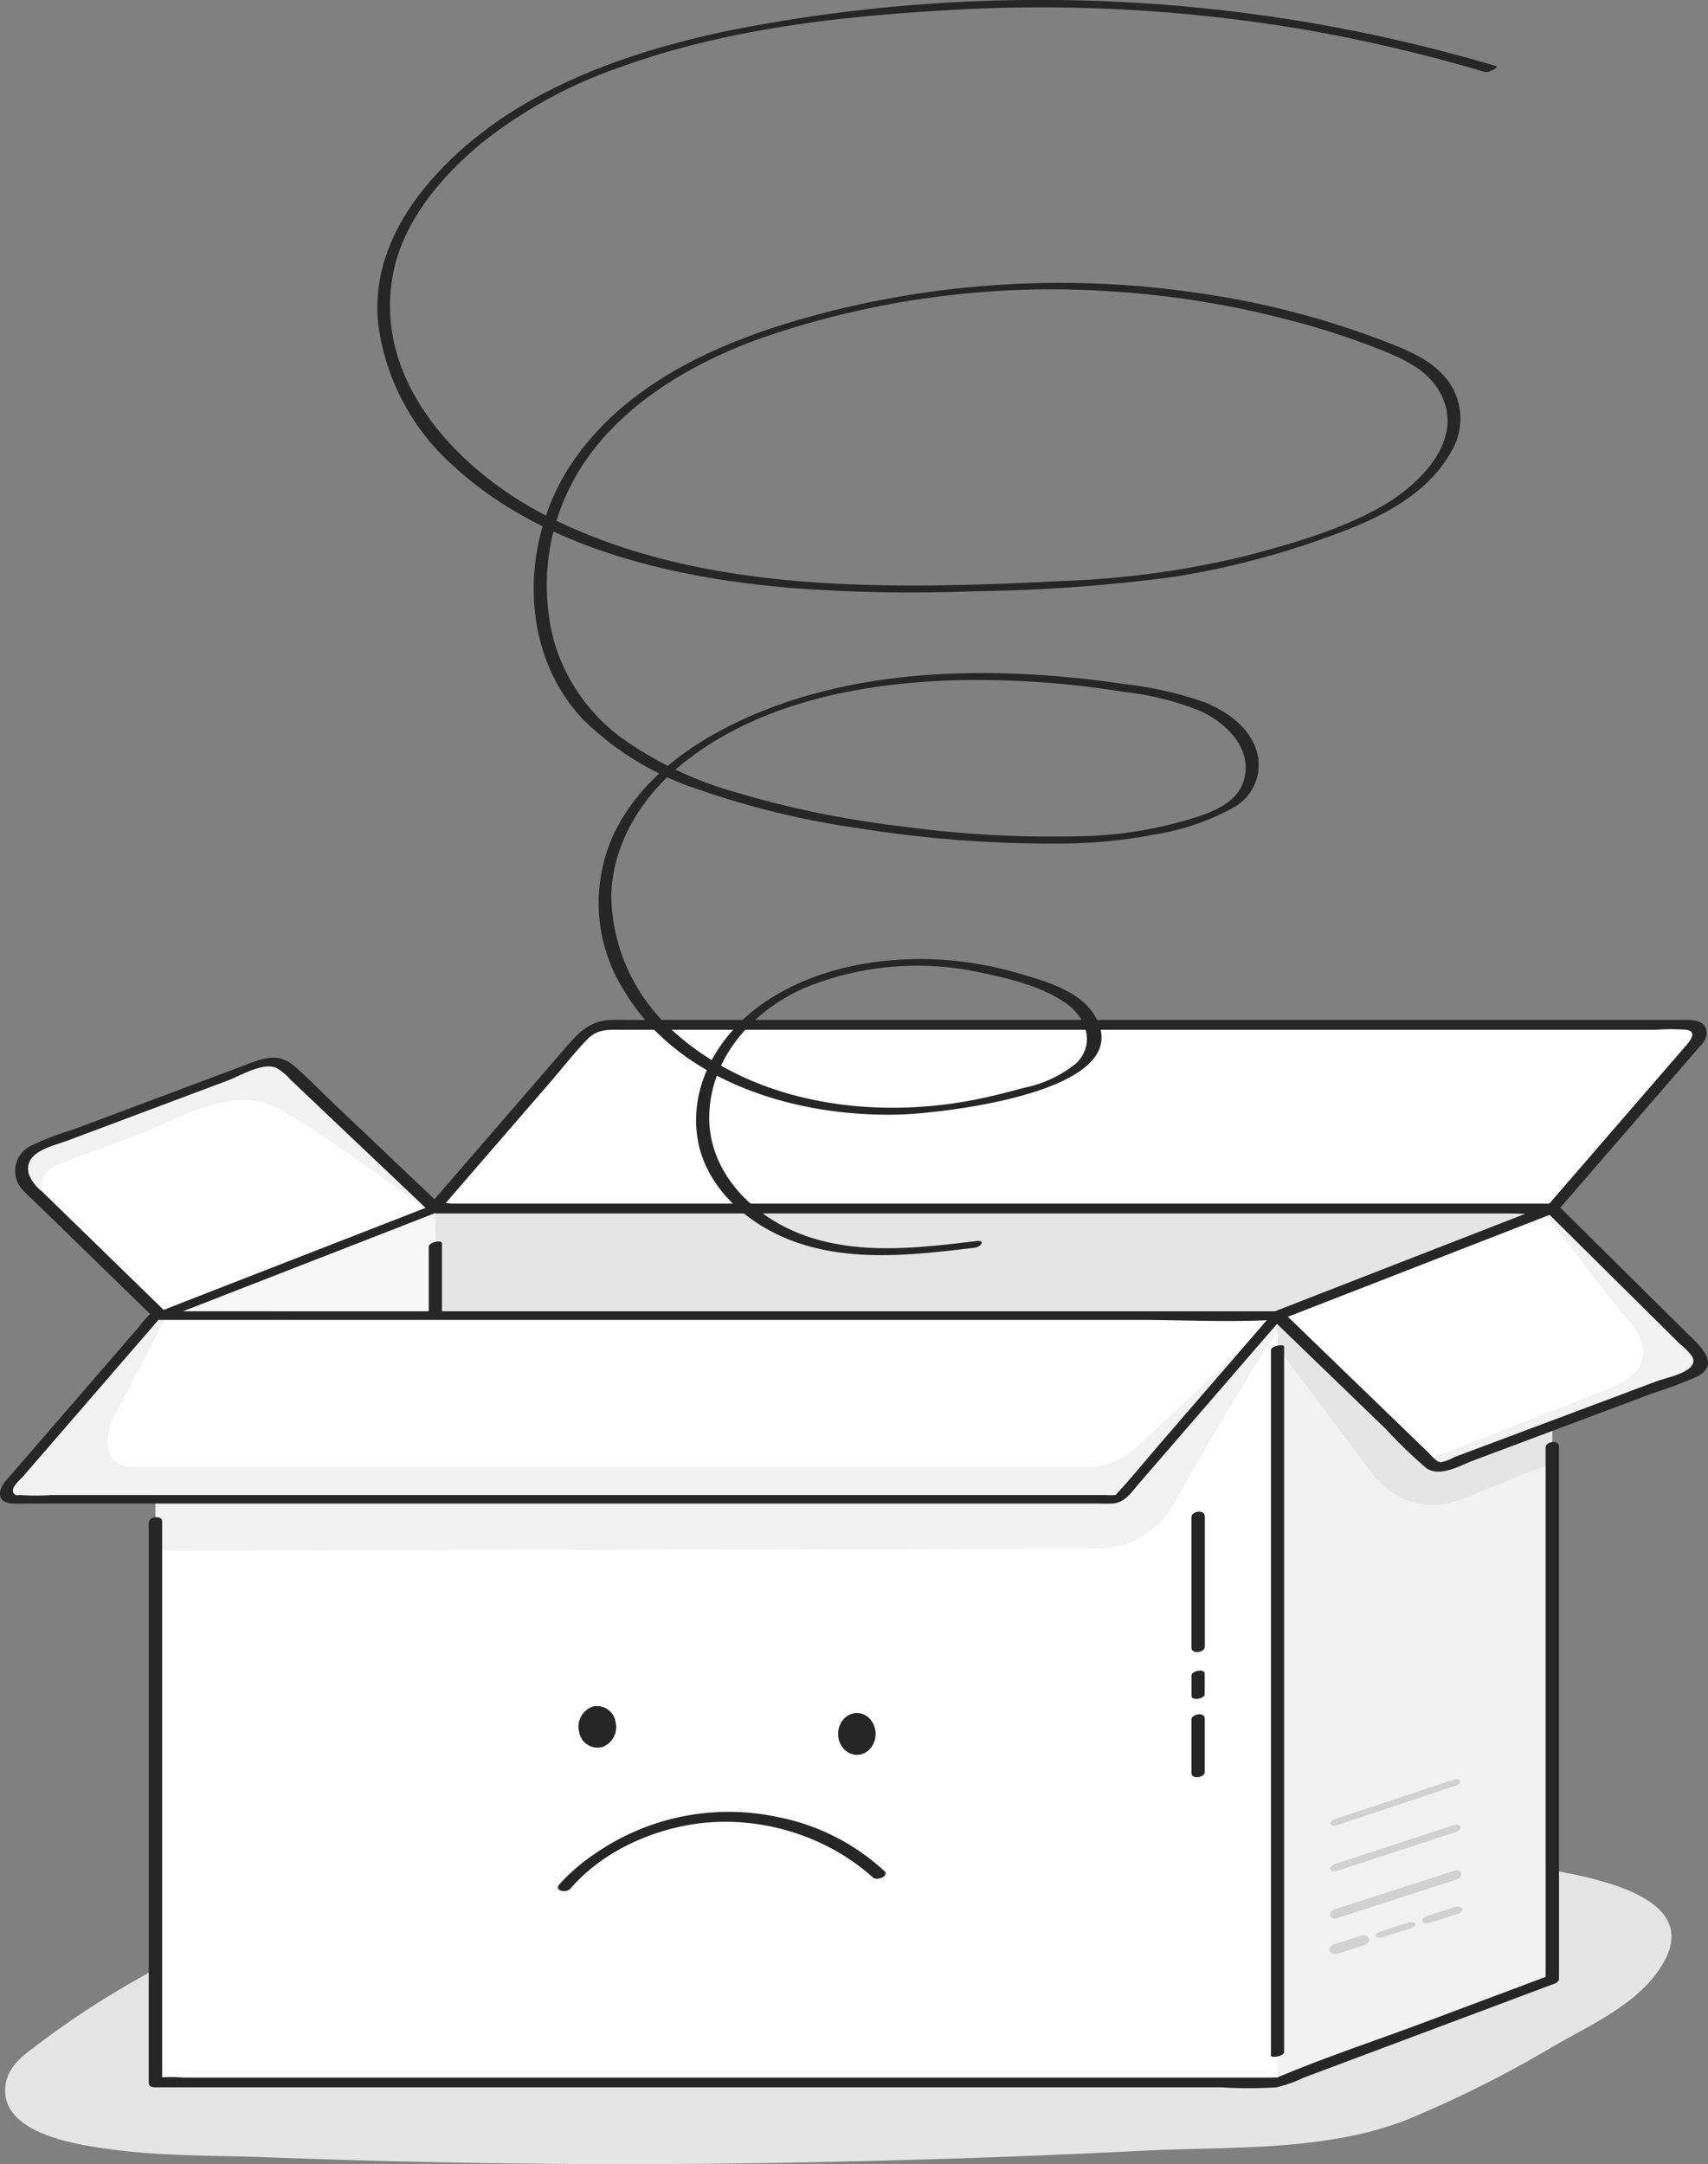
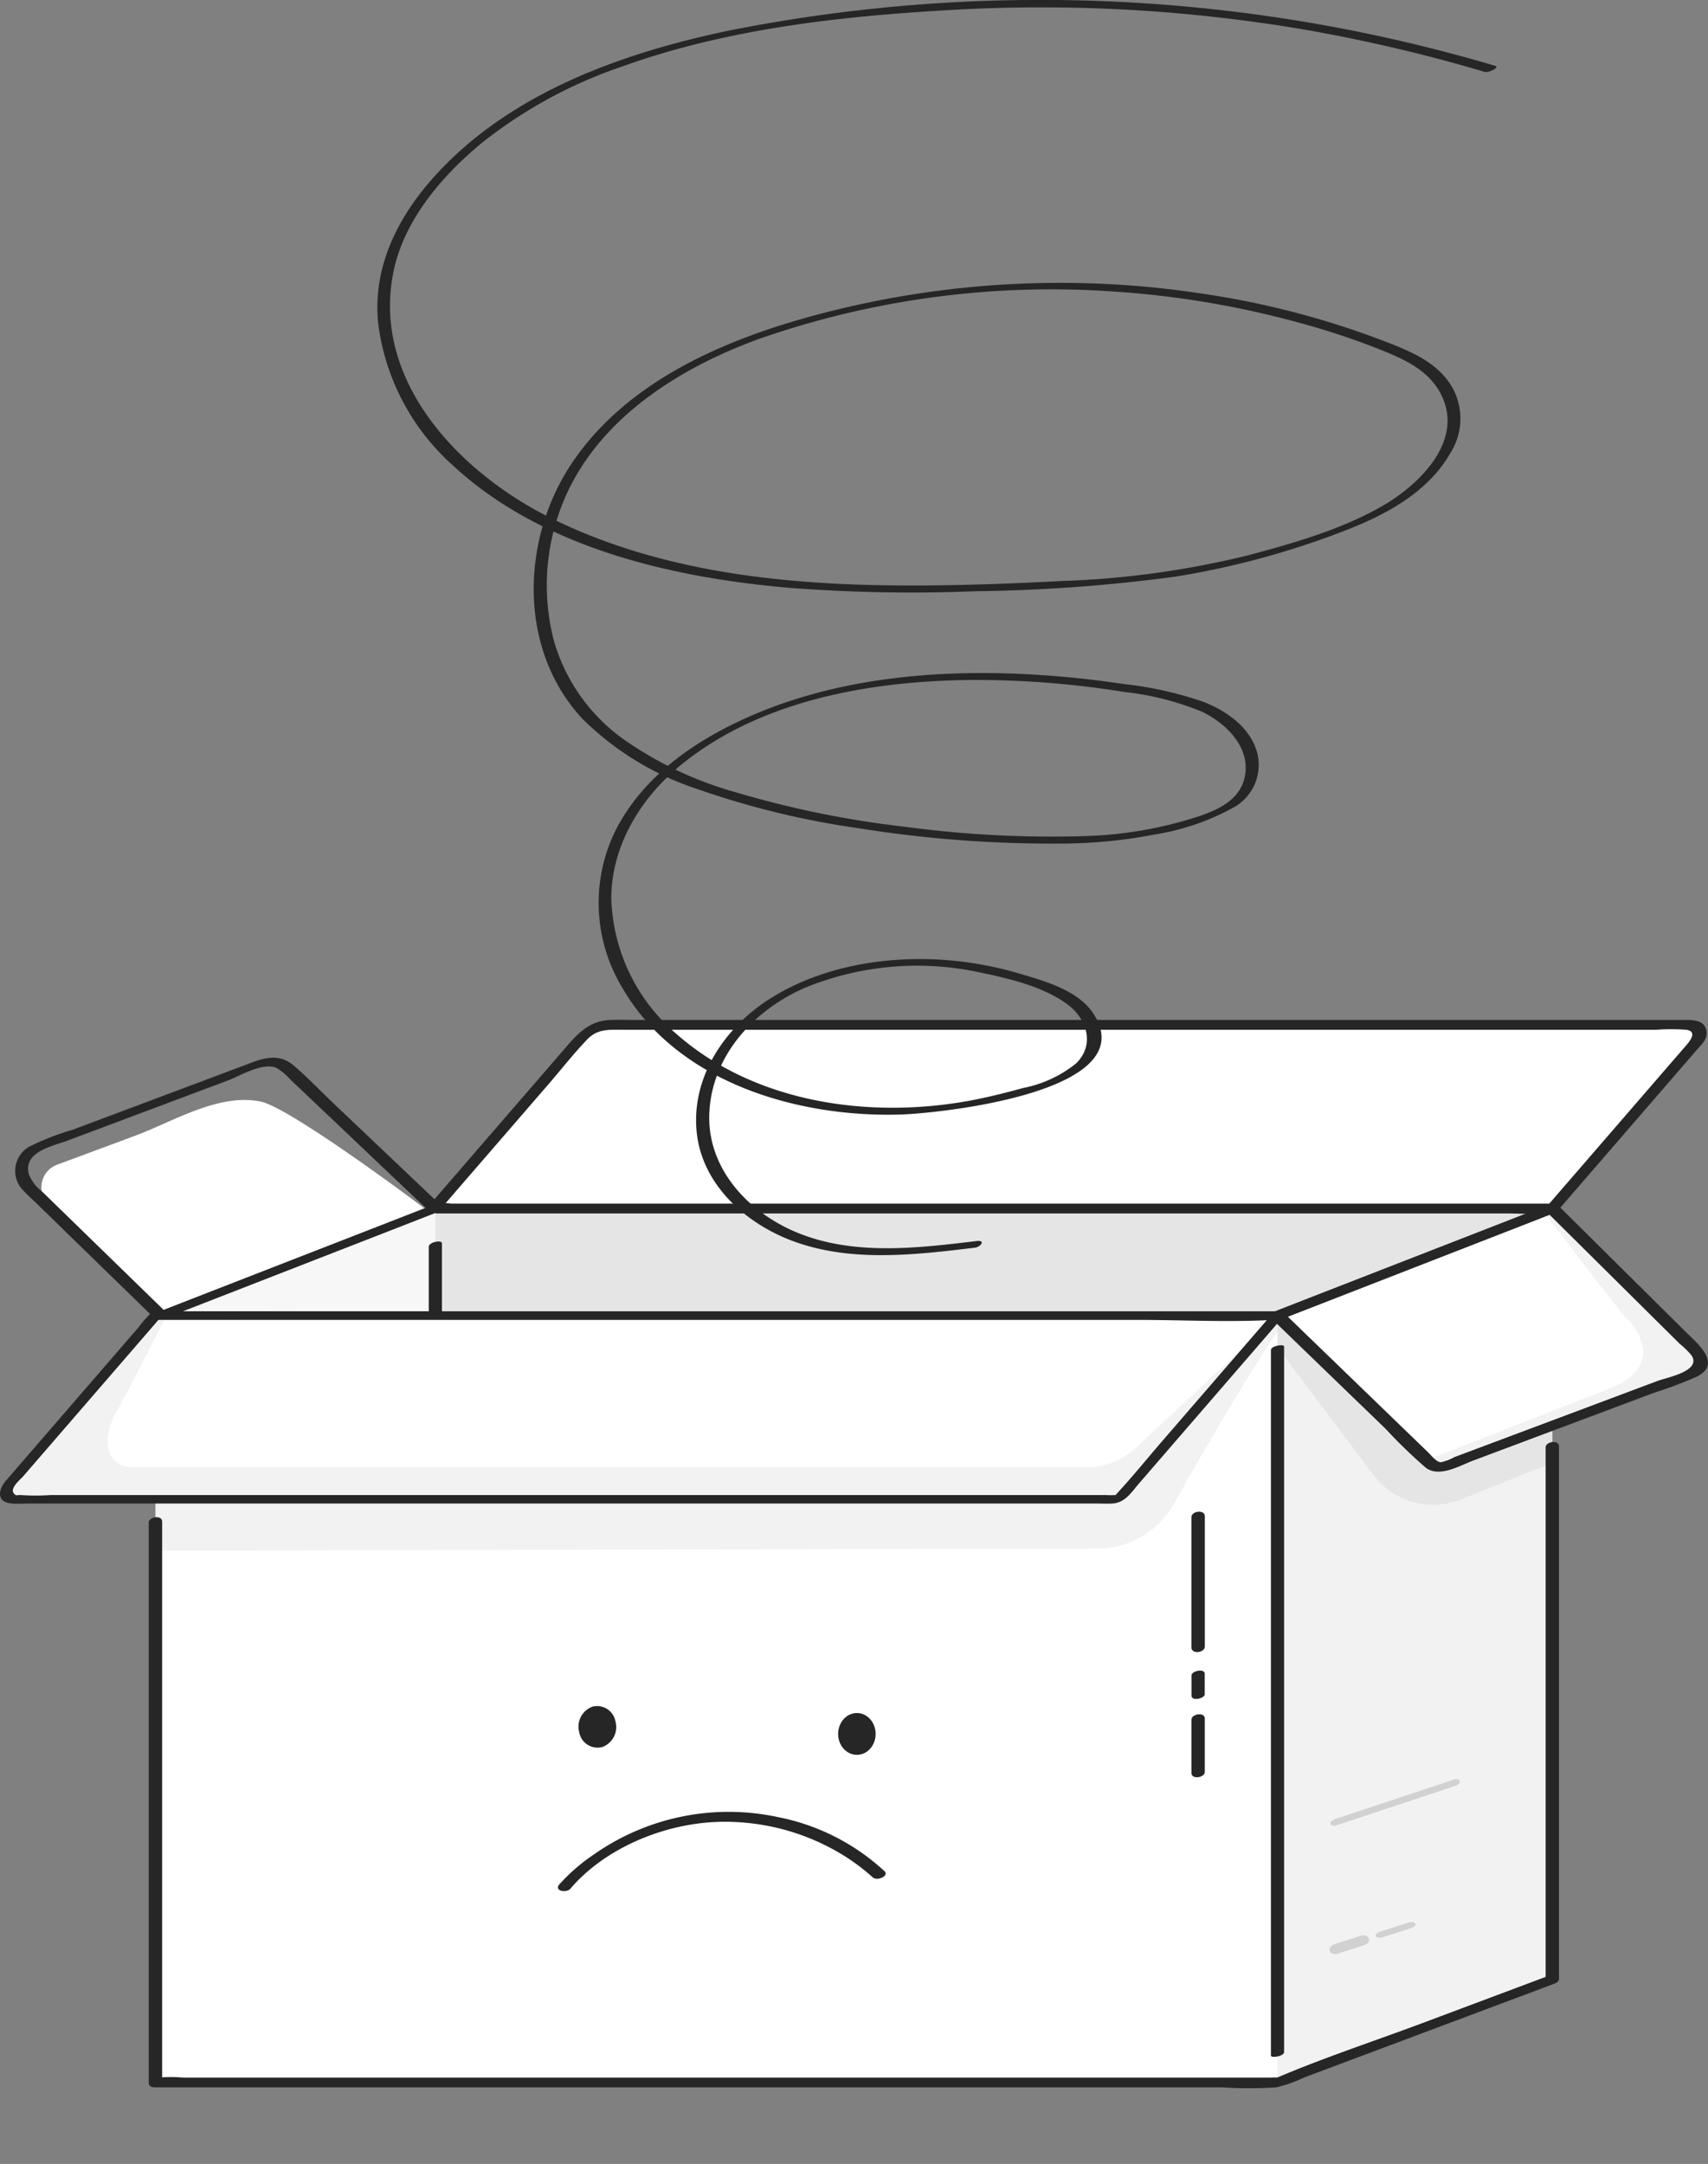
<svg xmlns="http://www.w3.org/2000/svg" width="165.774" height="210" viewBox="0 0 165.774 210">
  <rect x="0" y="0" width="165.774" height="210" fill="#808080" stroke="none" />
  <g id="empty_cart" data-name="empty cart" transform="translate(-153.912 -170.245)">
    <g id="Ñëîé_2" data-name="Ñëîé 2" transform="translate(153.912 170.245)">
-       <path id="Path_17149" data-name="Path 17149" d="M289.1,898.8c-1.364,1.011-2.6,2.226-2.5,4.164.2,4.121,7.279,5.11,10.173,5.5,5.126.7,10.261.592,15.412.787q28.062,1.062,56.151.4,14.416-.321,28.821-1.047c8.435-.422,17.83.119,25.821-3.139a111.993,111.993,0,0,0,13.9-7c3.722-2.162,8.55-4.225,10.756-8.269,3.867-7.088-9.686-8.488-13.415-9.267-14.663-3.064-29.785-3.609-44.7-4.064a335.753,335.753,0,0,0-45.512,1.419c-18.949,2-39.209,8.412-54.686,20.355Z" transform="translate(-286.092 -699.894)" fill="#e5e5e5" />
      <g id="Group_3794" data-name="Group 3794" transform="translate(1.47 98.967)">
        <rect id="Rectangle_949" data-name="Rectangle 949" width="108.57" height="74.422" transform="translate(40.623 18.314)" fill="#e5e5e5" />
        <g id="Group_3788" data-name="Group 3788" transform="translate(39.968)">
          <path id="Path_17150" data-name="Path 17150" d="M552.237,602.488H443.667l14.37-16.611a3.512,3.512,0,0,1,2.656-1.214H565.664a.911.911,0,0,1,.689,1.507Z" transform="translate(-443.011 -584.174)" fill="#fff" />
          <g id="Group_3787" data-name="Group 3787">
            <path id="Path_17151" data-name="Path 17151" d="M550.471,600.655H443.555a5.251,5.251,0,0,0-1.464,0,.67.67,0,0,1-.19,0l.482.671,10.593-12.245c1.252-1.447,2.447-2.983,3.774-4.363.969-1.008,2.018-.936,3.235-.936H560.508a20.559,20.559,0,0,1,2.9,0c1.323.2.1,1.4-.409,1.99l-12.12,14.01-1,1.154c-.53.612.687.837,1.074.39l10.907-12.608,2.515-2.908c.418-.483,1.057-1.033,1.02-1.726-.069-1.33-1.418-1.255-2.375-1.255H461.364c-.775,0-1.556-.027-2.331,0-1.957.068-3.073,1.172-4.249,2.531L442.39,599.688l-1.081,1.249c-.338.391.118.671.482.671H545.926c1.4,0,2.852.117,4.246,0,.062-.005.127,0,.19,0C551.1,601.608,551.339,600.655,550.471,600.655Z" transform="translate(-441.191 -582.818)" fill="#262626" />
          </g>
        </g>
        <g id="Group_3791" data-name="Group 3791" transform="translate(13.515 18.067)">
          <path id="Path_17152" data-name="Path 17152" d="M370.215,651.985l-26.671,10.383V736.79l26.671-10Z" transform="translate(-342.946 -651.738)" fill="#f7f7f7" />
          <g id="Group_3789" data-name="Group 3789">
            <path id="Path_17153" data-name="Path 17153" d="M368.327,651.131l-23.343,9.087-3.328,1.3c-.843.328-.054.537.455.339l23.343-9.087,3.328-1.3c.843-.328.054-.537-.455-.339Z" transform="translate(-341.285 -651.054)" fill="#262626" />
          </g>
          <g id="Group_3790" data-name="Group 3790" transform="translate(26.63 3.446)">
            <path id="Path_17154" data-name="Path 17154" d="M443.139,735.5V664.237c0-.347-1.279-.122-1.279.343v71.267c0,.347,1.279.122,1.279-.343Z" transform="translate(-441.86 -664.068)" fill="#262626" />
          </g>
        </g>
        <g id="Group_3793" data-name="Group 3793" transform="translate(0 3.679)">
-           <path id="Path_17155" data-name="Path 17155" d="M332.754,612.371l-26.671,10.383L293.3,610.306a2.334,2.334,0,0,1,.809-3.857l21.861-8.2a2.333,2.333,0,0,1,2.425.492Z" transform="translate(-291.969 -597.736)" fill="#f2f2f2" />
          <path id="Path_17156" data-name="Path 17156" d="M337.409,623l-25.982,10.114-10.86-10.775a2.334,2.334,0,0,1,.809-3.857l7.56-2.806c3.7-1.372,8.164-4.186,12.241-3.315C324.1,612.987,337.1,622.721,337.409,623Z" transform="translate(-297.314 -608.097)" fill="#fff" />
          <g id="Group_3792" data-name="Group 3792">
            <path id="Path_17157" data-name="Path 17157" d="M330.756,611.019l-23.343,9.087-3.328,1.3.859.061-9.8-9.541-2.283-2.223a3.946,3.946,0,0,1-1.288-1.683c-.587-2.18,2.286-2.714,3.741-3.259l15.546-5.828c1.193-.447,3.433-1.818,4.737-1.229a5.412,5.412,0,0,1,1.356,1.125l2.241,2.126,11.243,10.667c.378.359,1.588-.148,1.178-.537L321.034,601.04c-1.251-1.187-2.457-2.471-3.777-3.583-1.631-1.374-3.324-.543-5.023.094l-16.381,6.141a27.106,27.106,0,0,0-4.192,1.623,2.714,2.714,0,0,0-.792,4.111,16.165,16.165,0,0,0,1.166,1.151L303.766,622a.8.8,0,0,0,.859.061l23.343-9.087,3.328-1.3C332.119,611.357,331.385,610.774,330.756,611.019Z" transform="translate(-290.242 -596.714)" fill="#262626" />
          </g>
        </g>
      </g>
      <g id="Group_3807" data-name="Group 3807" transform="translate(0 116.826)">
        <rect id="Rectangle_950" data-name="Rectangle 950" width="108.907" height="74.422" transform="translate(15.085 10.838)" fill="#f2f2f2" />
        <path id="Path_17158" data-name="Path 17158" d="M450.57,697.021c-3.493,5.207-7.518,12.212-10.019,16.684a8.582,8.582,0,0,1-7.473,4.394l-91.415.2v51.6H450.57Z" transform="translate(-326.578 -684.641)" fill="#fff" />
        <g id="Group_3796" data-name="Group 3796" transform="translate(123.353 0.455)">
          <path id="Path_17159" data-name="Path 17159" d="M779.649,651.985l-26.671,10.383V736.79l26.671-10Z" transform="translate(-752.338 -651.985)" fill="#e5e5e5" />
          <path id="Path_17160" data-name="Path 17160" d="M779.649,714.05l-8.857,3.555a7.255,7.255,0,0,1-8.5-2.373l-9.312-12.387v71.338l26.671-10Z" transform="translate(-752.339 -689.378)" fill="#f2f2f2" />
          <g id="Group_3795" data-name="Group 3795" transform="translate(0 13.266)">
            <path id="Path_17161" data-name="Path 17161" d="M750.563,702.554v68.465c0,.274,1.279.073,1.279-.343V702.211c0-.274-1.279-.073-1.279.343Z" transform="translate(-750.563 -702.085)" fill="#262626" />
          </g>
        </g>
        <g id="Group_3797" data-name="Group 3797" transform="translate(14.481 0.179)">
          <path id="Path_17162" data-name="Path 17162" d="M339.723,661.912H443.37c1.713,0,3.525.169,5.233,0a11.647,11.647,0,0,0,2.831-1l7.748-3.016,15.616-6.079,1-.391c.838-.326.062-.622-.475-.413l-11.988,4.667c-4.76,1.853-9.667,3.505-14.335,5.58-.633.281.058.015.083.03-.111-.065-.458,0-.584,0h-87.8c-6.708,0-13.449-.2-20.155,0-.1,0-.2,0-.3,0-.417,0-1.378.625-.524.625Z" transform="translate(-339.38 -650.94)" fill="#262626" />
        </g>
        <g id="Group_3798" data-name="Group 3798" transform="translate(14.437 23.111)">
          <path id="Path_17163" data-name="Path 17163" d="M474.794,738.07v51.677l.364-.428-12.1,4.537c-4.744,1.779-9.612,3.373-14.277,5.352-.551.234.137.041-.037.018a4.959,4.959,0,0,0-.614,0H342.537a13.215,13.215,0,0,0-2.313,0,1.7,1.7,0,0,1-.3,0l.592.423V745.273c0-.671-1.3-.483-1.3.1v54.376c0,.332.309.423.592.423H443.333a40.714,40.714,0,0,0,5.341,0,13.25,13.25,0,0,0,2.64-.938l7.655-2.87,15.744-5.9,1.015-.38c.153-.057.364-.248.364-.428V737.975c0-.671-1.3-.483-1.3.1Z" transform="translate(-339.216 -737.548)" fill="#262626" />
        </g>
        <g id="Group_3800" data-name="Group 3800" transform="translate(0 10.42)">
          <path id="Path_17164" data-name="Path 17164" d="M410.192,691.2H301.285l-14.359,16.6a.742.742,0,0,0,.561,1.227H394.433a.741.741,0,0,0,.561-.257Z" transform="translate(-286.199 -690.779)" fill="#f2f2f2" />
-           <path id="Path_17165" data-name="Path 17165" d="M437.666,691.2H329.833c-1.659,3.206-3.253,6.455-5.006,9.611-1.077,1.94-1.284,5.105,1.864,5.105h92.476a6.947,6.947,0,0,0,4.741-1.869Z" transform="translate(-313.673 -690.779)" fill="#fff" />
+           <path id="Path_17165" data-name="Path 17165" d="M437.666,691.2H329.833c-1.659,3.206-3.253,6.455-5.006,9.611-1.077,1.94-1.284,5.105,1.864,5.105h92.476a6.947,6.947,0,0,0,4.741-1.869" transform="translate(-313.673 -690.779)" fill="#fff" />
          <g id="Group_3799" data-name="Group 3799">
            <path id="Path_17166" data-name="Path 17166" d="M408.917,689.622H300.709a2.158,2.158,0,0,0-1.476.287,9.377,9.377,0,0,0-1.062,1.228l-2.241,2.592-10.667,12.333c-.759.878-.95,2.1.592,2.217.59.043,1.2,0,1.792,0h103.43c.519,0,1.049.033,1.567,0,1.256-.079,1.829-1.063,2.586-1.938l11.2-12.95,2.775-3.208c.512-.592-.718-.676-1.048-.294L397.527,702.18c-1.489,1.721-2.928,3.507-4.476,5.175-.2.221.307.036-.113.1a6.867,6.867,0,0,1-.928,0H289.638a21.475,21.475,0,0,1-2.977,0c-.109-.016-.351.057-.447,0-.827-.484.428-1.478.71-1.8l12.294-14.215,1.08-1.248-.759.267H395c4.4,0,8.869.243,13.261,0,.063,0,.127,0,.19,0C408.994,690.45,409.779,689.622,408.917,689.622Z" transform="translate(-284.689 -689.617)" fill="#262626" />
          </g>
        </g>
        <g id="Group_3802" data-name="Group 3802" transform="translate(123.357)">
          <path id="Path_17167" data-name="Path 17167" d="M779.649,651.985l-26.671,10.382,14.89,14.389a1.167,1.167,0,0,0,1.221.253l24.275-9.1a1.167,1.167,0,0,0,.412-1.922Z" transform="translate(-752.342 -651.53)" fill="#f2f2f2" />
          <path id="Path_17168" data-name="Path 17168" d="M779.68,653.26,754.2,663.434l13.4,13.532a1.017,1.017,0,0,0,1.1.239l10.05-3.939,6.081-2.384c1.986-.779,4.765-1.719,4.523-4.4a5.446,5.446,0,0,0-1.742-3.06C786.7,662.455,780.125,653.722,779.68,653.26Z" transform="translate(-753.241 -652.467)" fill="#fff" />
          <g id="Group_3801" data-name="Group 3801">
            <path id="Path_17169" data-name="Path 17169" d="M777.594,650.32l-23.343,9.087-3.328,1.3a.463.463,0,0,0-.2.781l11,10.631a47.574,47.574,0,0,0,3.887,3.756c1.3.992,3.307-.216,4.622-.708l17.435-6.536a43.6,43.6,0,0,0,4.219-1.582c2.541-1.272.065-3.245-1.062-4.363l-12.358-12.25c-.429-.425-1.635.112-1.167.576l10.24,10.15,2.716,2.692A7.641,7.641,0,0,1,791.413,665c.931,1.506-2.4,2.107-3.312,2.449l-16.751,6.28-2.972,1.114a4.622,4.622,0,0,1-1.323.5c-.43-.023-.932-.679-1.211-.948l-2.327-2.249L751.7,660.722l-.2.781,23.343-9.087,3.328-1.3C778.985,650.8,778.271,650.057,777.594,650.32Z" transform="translate(-750.576 -650.265)" fill="#262626" />
          </g>
        </g>
        <g id="Group_3806" data-name="Group 3806" transform="translate(115.638 29.872)">
          <g id="Group_3803" data-name="Group 3803">
            <path id="Path_17170" data-name="Path 17170" d="M721.426,763.619v12.644c0,.691,1.3.519,1.3-.086V763.533c0-.691-1.3-.519-1.3.086Z" transform="translate(-721.426 -763.085)" fill="#262626" />
          </g>
          <g id="Group_3804" data-name="Group 3804" transform="translate(0.01 15.428)">
            <path id="Path_17171" data-name="Path 17171" d="M721.463,821.81V823.8c0,.536,1.279.268,1.279-.157v-1.994c0-.536-1.279-.268-1.279.158Z" transform="translate(-721.463 -821.354)" fill="#262626" />
          </g>
          <g id="Group_3805" data-name="Group 3805" transform="translate(0.003 19.665)">
            <path id="Path_17172" data-name="Path 17172" d="M721.437,837.868v5.194c0,.649,1.293.445,1.293-.107v-5.194c0-.65-1.293-.445-1.293.107Z" transform="translate(-721.437 -837.357)" fill="#262626" />
          </g>
        </g>
      </g>
      <g id="Group_3816" data-name="Group 3816" transform="translate(129.035 172.665)">
        <g id="Group_3815" data-name="Group 3815">
          <g id="Group_3808" data-name="Group 3808" transform="translate(0.06 8.837)">
-             <path id="Path_17173" data-name="Path 17173" d="M772.956,899.161l11.546-3.729c.768-.248.553-1.109-.23-.856L772.727,898.3c-.768.248-.554,1.109.229.857Z" transform="translate(-772.248 -894.53)" fill="#d1d1d1" />
-           </g>
+             </g>
          <g id="Group_3809" data-name="Group 3809" transform="translate(0.078 4.396)">
-             <path id="Path_17174" data-name="Path 17174" d="M772.981,882.252l11.491-3.763c.748-.245.587-.929-.181-.677L772.8,881.575c-.748.245-.587.928.181.677Z" transform="translate(-772.315 -877.757)" fill="#d1d1d1" />
-           </g>
+             </g>
          <g id="Group_3810" data-name="Group 3810" transform="translate(0.086)">
            <path id="Path_17175" data-name="Path 17175" d="M772.993,865.606l11.439-3.8c.738-.245.6-.847-.159-.595l-11.439,3.8c-.738.245-.6.847.159.595Z" transform="translate(-772.346 -861.155)" fill="#d1d1d1" />
          </g>
          <g id="Group_3814" data-name="Group 3814" transform="translate(0 12.368)">
            <g id="Group_3811" data-name="Group 3811" transform="translate(0 2.776)">
              <path id="Path_17176" data-name="Path 17176" d="M772.8,920.14l2.549-.814c.264-.084.6-.319.513-.643-.082-.307-.5-.384-.766-.3l-2.549.814c-.264.084-.6.318-.513.643.082.307.5.384.766.3Z" transform="translate(-772.021 -918.351)" fill="#d1d1d1" />
            </g>
            <g id="Group_3812" data-name="Group 3812" transform="translate(4.483 1.503)">
              <path id="Path_17177" data-name="Path 17177" d="M789.675,914.991l2.572-.822c.166-.053.631-.2.562-.459s-.566-.164-.716-.116l-2.572.822c-.166.053-.631.2-.562.458s.565.164.716.116Z" transform="translate(-788.952 -913.543)" fill="#d1d1d1" />
            </g>
            <g id="Group_3813" data-name="Group 3813" transform="translate(8.996)">
-               <path id="Path_17178" data-name="Path 17178" d="M806.741,909.437l2.6-.829c.2-.064.622-.238.545-.522s-.542-.24-.733-.179l-2.6.829c-.2.064-.622.237-.546.522s.542.24.733.179Z" transform="translate(-805.998 -907.865)" fill="#d1d1d1" />
-             </g>
+               </g>
          </g>
        </g>
      </g>
      <g id="Group_3818" data-name="Group 3818" transform="translate(54.15 165.55)">
        <g id="Group_3817" data-name="Group 3817" transform="translate(0 10.274)">
          <path id="Path_17179" data-name="Path 17179" d="M490.411,880.547c3.4-3.962,9.025-6.259,14.143-6.473a21.9,21.9,0,0,1,11.224,2.587,20.091,20.091,0,0,1,3.959,2.77c.424.424,1.631-.11,1.168-.574a21.217,21.217,0,0,0-10.312-5.248,22.772,22.772,0,0,0-17.94,3.645,17.964,17.964,0,0,0-3.32,2.888c-.53.617.682.866,1.078.406Z" transform="translate(-489.201 -873.088)" fill="#262626" />
        </g>
        <path id="Path_17180" data-name="Path 17180" d="M500.363,835.817a2.058,2.058,0,0,1-1.316,2.468,1.815,1.815,0,0,1-2.212-1.468,2.058,2.058,0,0,1,1.316-2.468A1.815,1.815,0,0,1,500.363,835.817Z" transform="translate(-494.772 -834.286)" fill="#262626" />
        <ellipse id="Ellipse_105" data-name="Ellipse 105" cx="1.82" cy="2.03" rx="1.82" ry="2.03" transform="translate(27.196 0.687)" fill="#262626" />
      </g>
      <g id="Group_3819" data-name="Group 3819" transform="translate(36.634 0)">
        <path id="Path_17181" data-name="Path 17181" d="M481.2,329.479c-5.86.7-12.167,1.474-17.747-.961-4.633-2.022-8.487-6.275-8.189-11.59.31-5.524,4.333-9.845,9.207-12a28.739,28.739,0,0,1,17.279-1.465c2.725.562,6.011,1.367,8.285,3.062,1.9,1.418,2.654,3.946.812,5.721a11.747,11.747,0,0,1-5.116,2.376c-1.843.506-3.714.978-5.6,1.305-9.6,1.67-20.5.084-28.034-6.516a18.005,18.005,0,0,1-6.353-13.146c-.016-5.151,2.893-9.842,6.8-13.02,7.82-6.36,18.694-8.171,28.491-8.216a89.638,89.638,0,0,1,14.462,1.162,27.448,27.448,0,0,1,7.56,1.913c2.377,1.132,4.79,3.5,4.158,6.381-.6,2.726-3.741,3.59-6.075,4.269a39.254,39.254,0,0,1-9.259,1.421,106.975,106.975,0,0,1-17.71-.908,95.41,95.41,0,0,1-16.361-3.342,35.606,35.606,0,0,1-10.946-5.19,17.788,17.788,0,0,1-6.668-9.424,21.315,21.315,0,0,1,.751-13.233c3.206-8.233,11.283-13.314,19.259-16.189a86.133,86.133,0,0,1,34.222-4.559,89.872,89.872,0,0,1,17.409,2.853,73,73,0,0,1,8.569,2.8c2.328.935,4.7,2,5.884,4.359,2.287,4.544-2.242,8.849-5.858,10.891-3.967,2.24-8.6,3.562-12.987,4.726a87.767,87.767,0,0,1-17.929,2.465c-5.751.3-11.523.509-17.283.416-11.092-.178-22.469-1.582-32.505-6.6-8.716-4.359-17.3-13.241-15.12-23.859,1.029-5.011,4.77-9.351,8.62-12.512a45.251,45.251,0,0,1,13.506-7.351c9.987-3.6,20.739-4.848,31.281-5.467a152.363,152.363,0,0,1,35.154,1.891,154.5,154.5,0,0,1,17.344,4.078c.361.107,1.511-.443,1.026-.587a155.354,155.354,0,0,0-74.184-3.462c-10.464,2.169-21.41,6.039-28.759,14.171-3.605,3.99-6.054,8.866-5.471,14.351a22.214,22.214,0,0,0,7.2,13.676c8.571,7.983,21.149,10.9,32.478,11.9a153.807,153.807,0,0,0,18.3.349,159.276,159.276,0,0,0,19.469-1.427,81.232,81.232,0,0,0,15.82-4.243c4.12-1.536,8.489-3.737,10.76-7.694a6.226,6.226,0,0,0,.246-6.357c-1.259-2.226-3.472-3.28-5.743-4.2a82.606,82.606,0,0,0-18.1-4.888,91.6,91.6,0,0,0-37.706,1.937c-8.958,2.375-18.451,6.389-23.857,14.328-5.058,7.43-5.356,18.259,1.033,25.011a28.549,28.549,0,0,0,11.088,6.738,82.573,82.573,0,0,0,15.728,3.809,118.758,118.758,0,0,0,19.576,1.475,48.3,48.3,0,0,0,9.036-.876,23.419,23.419,0,0,0,7.708-2.64,4.726,4.726,0,0,0,2.3-5.178c-.61-2.492-2.9-4.125-5.163-5.029a34.923,34.923,0,0,0-7.783-1.755q-3.861-.583-7.76-.855c-10.361-.718-21.317.217-30.7,4.994-4.564,2.324-8.738,5.623-11.022,10.311a15.922,15.922,0,0,0,.8,15.054c5.329,9.2,17.078,12.6,27.1,12.264,3.573-.118,23.493-2.145,18.638-9.734-1.466-2.291-4.691-3.195-7.147-3.919A34.47,34.47,0,0,0,477,302.138c-5.48-.209-11.33.9-15.989,3.909-4.272,2.758-7.471,7.492-6.991,12.751.477,5.22,4.824,9.056,9.517,10.744,5.592,2.011,11.717,1.275,17.479.583.595-.071,1.083-.754.191-.647Z" transform="translate(-423.046 -209.043)" fill="#262626" />
      </g>
    </g>
  </g>
</svg>